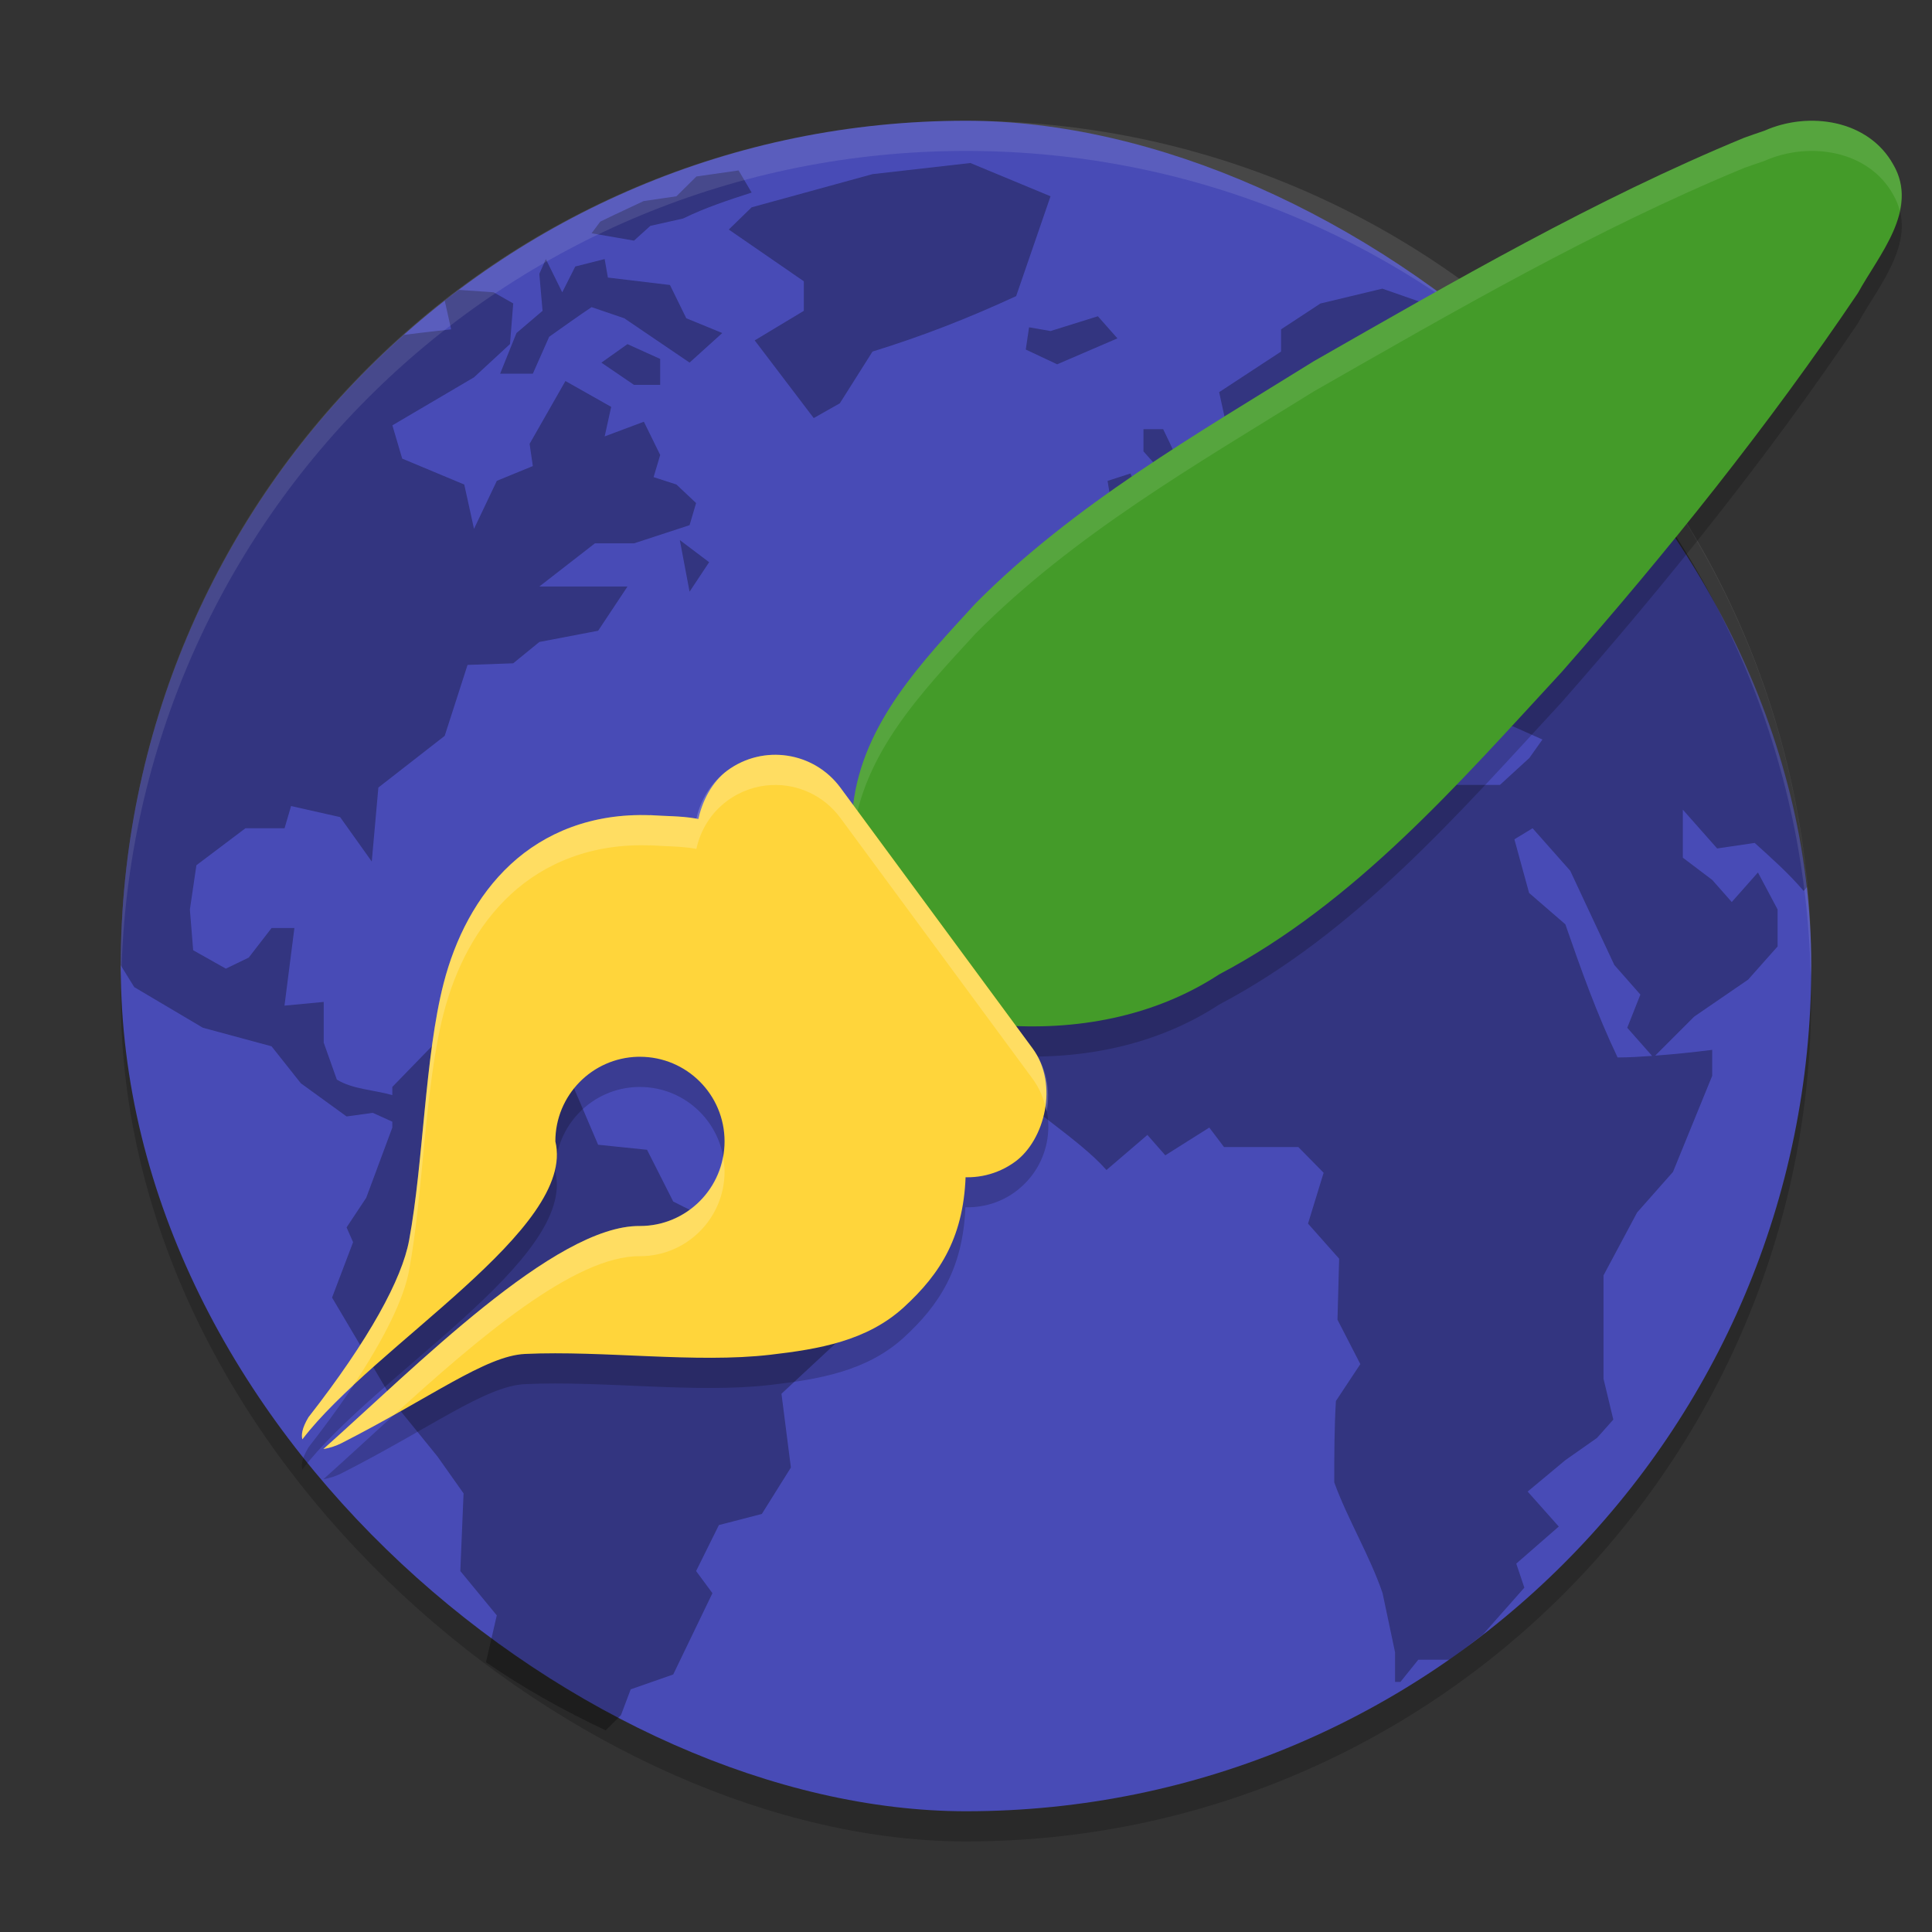
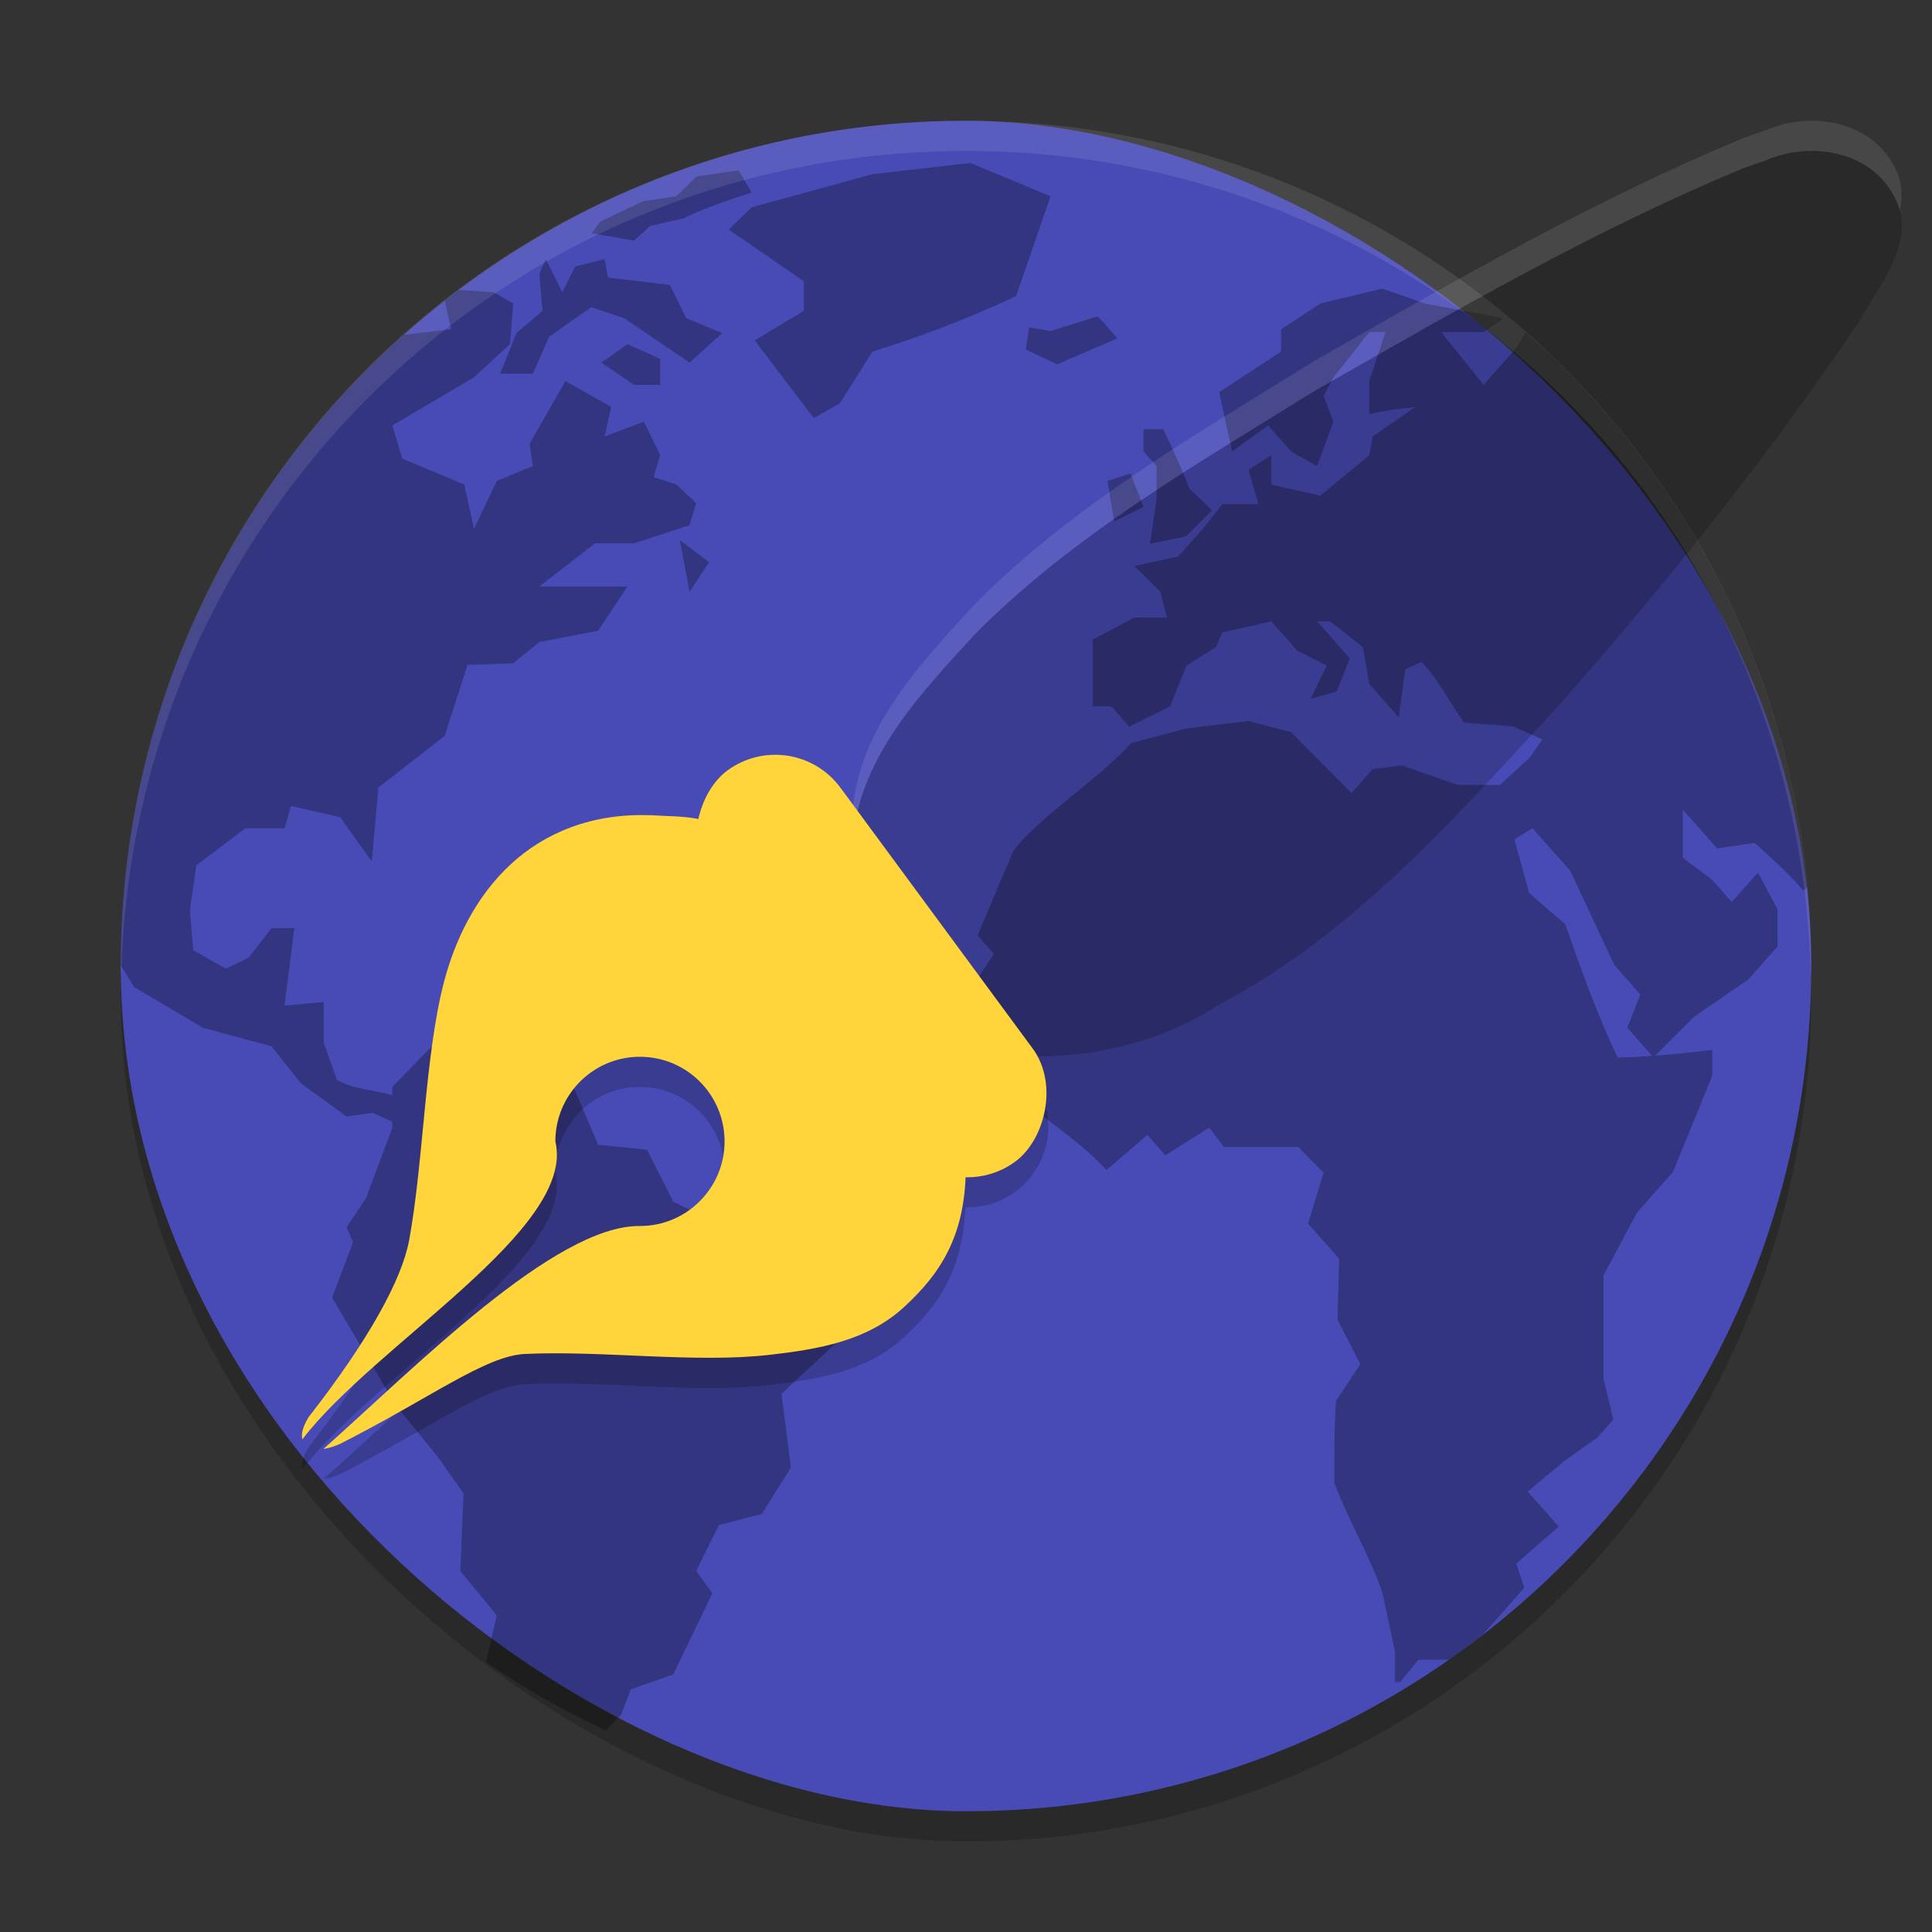
<svg xmlns="http://www.w3.org/2000/svg" width="64" height="64" version="1.1">
  <rect width="100%" height="100%" fill="#333333" stroke="none" />
  <rect style="opacity:0.2" width="56" height="56" x="-61" y="-60" rx="28" ry="28" transform="matrix(0,-1,-1,0,0,0)" />
  <rect style="fill:#484bb6" width="56" height="56" x="-60" y="-60" rx="28" ry="28" transform="matrix(0,-1,-1,0,0,0)" />
  <path style="opacity:0.3" d="m 32.145,5.4 -3.243,0.369 -4.003,1.099 -0.757,0.736 2.486,1.714 v 0.979 l -1.627,0.979 1.955,2.573 0.864,-0.489 1.083,-1.714 c 1.671,-0.517 3.169,-1.103 4.758,-1.837 L 34.8,6.502 Z m -7.678,0.246 -1.397,0.2 -0.662,0.656 -1.086,0.159 -0.968,0.454 -0.47,0.227 -0.287,0.386 1.405,0.243 0.541,-0.489 1.083,-0.243 C 23.368,6.877 24.112,6.633 24.899,6.379 Z m -6.385,2.937 -0.216,0.489 0.107,1.225 -0.864,0.736 -0.541,1.345 h 1.083 l 0.541,-1.222 c 0.467,-0.33 0.93,-0.664 1.405,-0.982 l 1.083,0.369 c 0.721,0.49 1.441,0.979 2.163,1.468 l 1.083,-0.979 -1.192,-0.489 -0.541,-1.102 -2.056,-0.246 -0.107,-0.613 -0.973,0.246 -0.432,0.856 z m 27.71,0.979 -2.051,0.492 -1.304,0.856 v 0.736 l -2.051,1.345 0.429,1.961 1.195,-0.859 0.755,0.859 0.864,0.489 0.541,-1.468 -0.323,-0.859 0.323,-0.613 1.189,-1.501 h 0.541 l -0.541,1.624 v 1.102 c 0.497,-0.135 1.009,-0.18 1.518,-0.243 l -1.408,0.979 -0.107,0.613 -1.621,1.345 -1.627,-0.366 v -0.979 l -0.757,0.489 0.328,1.136 h -1.192 l -0.648,0.822 -0.815,0.916 -1.457,0.309 0.864,0.853 0.219,0.856 h -1.083 L 36.2,21.191 v 2.207 h 0.615 l 0.593,0.673 1.354,-0.673 0.539,-1.348 0.976,-0.613 0.216,-0.489 1.621,-0.364 0.867,0.976 0.973,0.489 -0.541,1.102 0.867,-0.246 0.432,-1.096 -1.083,-1.225 h 0.435 l 1.083,0.853 0.216,1.225 0.971,1.102 0.216,-1.594 0.544,-0.243 c 0.535,0.555 0.955,1.387 1.405,2.012 l 1.621,0.123 0.976,0.435 -0.435,0.613 -0.973,0.891 h -1.405 l -1.84,-0.645 -0.973,0.12 -0.7,0.798 -2.004,-2.021 -1.408,-0.366 -2.056,0.243 -1.84,0.489 c -1.032,1.17 -2.911,2.334 -3.888,3.549 l -1.189,2.819 0.541,0.61 -0.973,1.468 1.083,2.573 c 0.92,1.04 2.698,2.079 3.617,3.12 l 1.356,-1.162 0.593,0.675 1.457,-0.919 0.489,0.646 h 2.462 l 0.837,0.852 -0.517,1.684 1.031,1.162 -0.055,2.021 0.757,1.471 -0.809,1.222 c -0.054,0.901 -0.055,1.795 -0.055,2.696 0.443,1.221 1.182,2.437 1.6,3.667 l 0.414,1.961 v 0.982 h 0.178 l 0.592,-0.736 h 1.025 c 0.382,-0.266 0.75,-0.552 1.118,-0.837 l 1.37,-1.55 -0.268,-0.796 1.408,-1.228 -1.031,-1.159 1.247,-1.039 1.05,-0.738 0.541,-0.607 -0.325,-1.354 v -3.423 l 1.113,-2.084 1.189,-1.345 1.299,-3.183 v -0.859 c -0.64,0.081 -1.264,0.146 -1.889,0.191 l 1.293,-1.293 1.786,-1.225 0.976,-1.099 v -1.225 c -0.217,-0.408 -0.433,-0.817 -0.651,-1.225 l -0.867,0.979 -0.648,-0.733 -0.973,-0.736 v -1.591 l 1.137,1.285 1.244,-0.183 c 0.567,0.514 1.124,1.006 1.621,1.591 l 0.123,-0.139 C 59.276,22.881 56.465,17.054 52.213,12.619 51.978,12.378 51.73,12.119 51.537,11.93 51.214,11.615 50.875,11.318 50.536,11.019 l -0.306,0.503 -1.083,1.225 -1.405,-1.747 h 1.405 l 0.651,-0.457 -2.598,-0.489 z m -30.584,0.041 c -0.158,0.119 -0.32,0.233 -0.476,0.355 l 0.213,0.952 c 0,0 -0.989,0.109 -1.561,0.183 C 7.639,16.209 4.007,23.643 4,31.975 c 0.225,0.371 0.448,0.725 0.448,0.725 l 2.272,1.345 2.275,0.615 0.971,1.225 1.515,1.099 0.867,-0.12 0.648,0.293 v 0.197 l -0.864,2.324 -0.651,0.982 0.216,0.489 L 11,42.984 l 2.103,3.552 1.389,1.712 0.864,1.222 -0.107,2.573 1.208,1.468 -0.358,1.553 c 1.248,0.86 2.58,1.604 3.965,2.256 l 0.506,-0.503 0.323,-0.856 1.408,-0.492 1.299,-2.693 -0.541,-0.733 0.755,-1.523 1.423,-0.369 0.962,-1.537 -0.312,-2.445 1.977,-1.837 0.219,-1.837 c -1.776,-0.881 -4.019,-1.787 -5.782,-2.693 l -0.867,-1.714 -1.621,-0.167 -0.864,-2.024 -2.163,0.243 -1.84,-2.14 -1.95,2.006 v 0.271 c -0.589,-0.17 -1.313,-0.191 -1.838,-0.514 l -0.435,-1.225 v -1.348 l -1.299,0.123 c 0.108,-0.857 0.219,-1.713 0.328,-2.57 H 8.996 l -0.757,0.979 -0.757,0.366 -1.083,-0.61 -0.109,-1.348 0.216,-1.468 1.624,-1.225 h 1.296 l 0.216,-0.736 1.624,0.366 1.049,1.471 0.219,-2.45 2.197,-1.712 0.757,-2.35 1.512,-0.053 0.867,-0.707 1.947,-0.372 0.973,-1.466 h -2.92 l 1.84,-1.429 h 1.296 l 1.84,-0.602 0.216,-0.733 -0.651,-0.613 -0.757,-0.246 0.219,-0.733 -0.541,-1.102 -1.299,0.487 0.216,-0.979 -1.515,-0.856 -1.187,2.081 0.107,0.736 -1.192,0.489 -0.757,1.591 -0.323,-1.468 -2.056,-0.859 -0.325,-1.102 2.704,-1.591 1.192,-1.102 0.107,-1.345 -0.648,-0.369 z m 21.16,0.874 -1.567,0.489 -0.709,-0.123 h -0.003 l -0.109,0.736 1.04,0.489 1.996,-0.859 -0.648,-0.733 z m -15.582,0.923 -0.864,0.613 1.08,0.736 h 0.867 v -0.859 z m 17.093,2.816 v 0.736 l 0.435,0.489 v 1.102 l -0.219,1.468 1.192,-0.243 0.864,-0.859 -0.757,-0.733 C 39.139,15.499 38.848,14.865 38.53,14.216 Z m -0.429,1.468 -0.76,0.246 0.219,1.345 0.971,-0.487 z m -14.93,2.207 0.323,1.709 0.648,-0.976 z m 28.249,9.546 1.247,1.408 1.46,3.12 0.864,0.982 -0.435,1.099 0.823,0.932 c -0.378,0.026 -0.754,0.052 -1.143,0.052 -0.689,-1.447 -1.206,-2.896 -1.731,-4.411 l -1.201,-1.039 -0.487,-1.777 z" />
  <path style="opacity:0.1;fill:#ffffff" d="M 32 4 C 16.488 4 4 16.488 4 32 C 4 32.113 4.011 32.224 4.018 32.336 C 4.369 17.134 16.711 5 32 5 C 47.289 5 59.631 17.134 59.982 32.336 C 59.989 32.224 60 32.113 60 32 C 60 16.488 47.512 4 32 4 z" />
  <path style="opacity:0.2;fill-rule:evenodd" d="m 57.789,5.559 c -4.96,2.046 -9.617,4.752 -14.27,7.408 -3.894,2.421 -7.948,4.745 -11.202,8.02 -1.766,1.93 -3.739,3.966 -4.058,6.695 -0.631,1.361 -0.035,2.431 0.953,3.355 1.177,1.389 2.345,2.915 3.858,3.917 2.544,0.207 5.153,-0.262 7.312,-1.674 4.525,-2.384 7.928,-6.314 11.349,-10.016 C 55.238,19.272 58.576,15.114 61.546,10.707 62.236,9.447 63.584,7.945 62.719,6.455 61.895,4.966 59.919,4.674 58.444,5.332 58.225,5.405 58.007,5.483 57.789,5.559 Z" />
-   <path style="fill:#449b29;fill-rule:evenodd" d="m 57.789,4.559 c -4.96,2.046 -9.617,4.752 -14.27,7.408 -3.894,2.421 -7.948,4.745 -11.202,8.02 -1.766,1.93 -3.739,3.966 -4.058,6.695 -0.631,1.361 -0.035,2.431 0.953,3.355 1.177,1.389 2.345,2.915 3.858,3.917 2.544,0.207 5.153,-0.262 7.312,-1.674 4.525,-2.384 7.928,-6.314 11.349,-10.016 C 55.238,18.272 58.576,14.114 61.546,9.707 62.236,8.447 63.584,6.945 62.719,5.455 61.895,3.966 59.919,3.674 58.444,4.332 58.225,4.405 58.007,4.483 57.789,4.559 Z" />
  <path style="opacity:0.1;fill:#ffffff;fill-rule:evenodd" d="M 60.229 4.006 C 59.622 3.972 58.998 4.085 58.445 4.332 C 58.226 4.405 58.007 4.483 57.789 4.559 C 52.829 6.605 48.172 9.311 43.52 11.967 C 39.626 14.388 35.573 16.711 32.318 19.986 C 30.552 21.916 28.579 23.953 28.26 26.682 C 27.991 27.26 27.955 27.783 28.066 28.268 C 28.109 28.077 28.166 27.884 28.26 27.682 C 28.579 24.953 30.552 22.916 32.318 20.986 C 35.573 17.711 39.626 15.388 43.52 12.967 C 48.172 10.311 52.829 7.605 57.789 5.559 C 58.007 5.483 58.226 5.405 58.445 5.332 C 59.92 4.674 61.895 4.966 62.719 6.455 C 62.821 6.631 62.886 6.807 62.932 6.982 C 63.04 6.478 63.016 5.966 62.719 5.455 C 62.204 4.524 61.24 4.061 60.229 4.006 z" />
  <g transform="translate(8.001,-9)">
    <path style="opacity:0.2;fill-rule:evenodd" d="m 17.568,35.006 c -0.516,0.022 -1.03,0.193 -1.479,0.523 -0.549,0.404 -0.888,0.977 -1.021,1.592 -0.497,-0.092 -1.023,-0.082 -1.537,-0.119 v 0.004 c -1.922,-0.069 -3.485,0.578 -4.617,1.627 -1.132,1.049 -1.843,2.47 -2.223,3.949 -0.623,2.429 -0.663,5.922 -1.141,8.504 -0.237,1.282 -1.316,3.277 -3.334,5.863 -0.221,0.371 -0.239,0.586 -0.203,0.73 2.394,-3.138 9.084,-6.971 8.381,-9.869 -4.54e-4,-1.522 1.213,-2.766 2.734,-2.803 0.023,-2.78e-4 0.046,-2.78e-4 0.068,0 1.548,0 2.803,1.255 2.803,2.803 0,1.548 -1.255,2.803 -2.803,2.803 C 10.383,50.581 5.726,55.322 2.713,58 c 0.218,-0.033 0.438,-0.114 0.582,-0.186 2.975,-1.51 4.785,-2.902 6.098,-2.963 2.607,-0.119 5.647,0.315 8.123,0.027 1.608,-0.186 3.203,-0.456 4.424,-1.572 1.174,-1.075 1.957,-2.281 2.039,-4.314 0.573,0.014 1.155,-0.146 1.654,-0.514 1.196,-0.881 1.45,-2.552 0.568,-3.748 L 19.838,36.096 C 19.287,35.348 18.428,34.97 17.568,35.006 Z" />
    <path style="fill:#ffd53b;fill-rule:evenodd" d="m 13.532,36.002 v 0.003 c -1.922,-0.069 -3.485,0.579 -4.617,1.628 -1.132,1.049 -1.843,2.47 -2.222,3.949 -0.623,2.429 -0.664,5.921 -1.141,8.504 -0.237,1.282 -1.315,3.277 -3.334,5.863 -0.221,0.371 -0.238,0.586 -0.203,0.731 2.394,-3.138 9.084,-6.972 8.381,-9.87 -4.54e-4,-1.522 1.213,-2.765 2.734,-2.803 0.023,-2.79e-4 0.046,-2.79e-4 0.068,0 1.548,0 2.803,1.255 2.803,2.803 0,1.548 -1.255,2.803 -2.803,2.803 C 10.384,49.58 5.726,54.322 2.712,57 c 0.218,-0.033 0.439,-0.114 0.583,-0.186 2.975,-1.51 4.785,-2.902 6.098,-2.963 2.607,-0.119 5.647,0.315 8.123,0.027 1.608,-0.186 3.202,-0.456 4.423,-1.573 1.22,-1.117 2.026,-2.366 2.053,-4.549 0.002,-0.181 0.066,-0.483 0.082,-0.848 0.016,-0.365 -0.063,-0.908 -0.487,-1.256 -0.459,-0.378 -0.992,-1.327 -1.516,-2.406 -0.524,-1.079 -0.666,-2.28 -1.428,-3.221 l -0.443,-0.547 -0.296,0.271 c -0.645,-0.561 -1.317,-1.076 -1.902,-1.475 -0.744,-0.507 -1.335,-0.964 -1.664,-1.508 -0.772,-0.805 -1.815,-0.692 -2.805,-0.764 z" />
    <rect style="fill:#ffd53b" width="16.087" height="5.362" x="37.34" y="4.85" rx="2.681" ry="2.681" transform="rotate(53.609)" />
-     <path style="opacity:0.2;fill:#ffffff;fill-rule:evenodd" d="m 17.568,34.006 c -0.516,0.022 -1.03,0.193 -1.479,0.523 -0.549,0.404 -0.888,0.977 -1.021,1.592 -0.497,-0.092 -1.023,-0.082 -1.537,-0.119 v 0.004 c -1.922,-0.069 -3.485,0.578 -4.617,1.627 -1.132,1.049 -1.843,2.47 -2.223,3.949 -0.623,2.429 -0.663,5.922 -1.141,8.504 -0.237,1.282 -1.316,3.277 -3.334,5.863 -0.221,0.371 -0.239,0.586 -0.203,0.73 0.432,-0.567 1.028,-1.161 1.672,-1.764 1.073,-1.609 1.695,-2.91 1.865,-3.83 0.477,-2.582 0.517,-6.075 1.141,-8.504 0.38,-1.479 1.09,-2.9 2.223,-3.949 1.132,-1.049 2.696,-1.696 4.617,-1.627 v -0.004 c 0.514,0.037 1.04,0.028 1.537,0.119 0.133,-0.615 0.473,-1.187 1.021,-1.592 0.448,-0.33 0.963,-0.502 1.479,-0.523 0.859,-0.036 1.719,0.343 2.27,1.09 l 6.363,8.635 c 0.247,0.335 0.396,0.709 0.469,1.092 0.135,-0.707 -0.006,-1.464 -0.469,-2.092 L 19.838,35.096 C 19.287,34.348 18.428,33.97 17.568,34.006 Z m -1.619,13.305 c -0.237,1.308 -1.376,2.303 -2.752,2.303 C 10.383,49.581 5.726,54.322 2.713,57 c 0.218,-0.033 0.438,-0.114 0.582,-0.186 0.649,-0.329 1.221,-0.648 1.766,-0.953 2.752,-2.506 5.98,-5.273 8.137,-5.248 1.548,0 2.803,-1.255 2.803,-2.803 0,-0.171 -0.021,-0.337 -0.051,-0.5 z m -5.508,0.027 c -0.005,0.027 -0.004,0.055 -0.008,0.082 0.002,-0.027 0.007,-0.055 0.008,-0.082 z" />
  </g>
</svg>